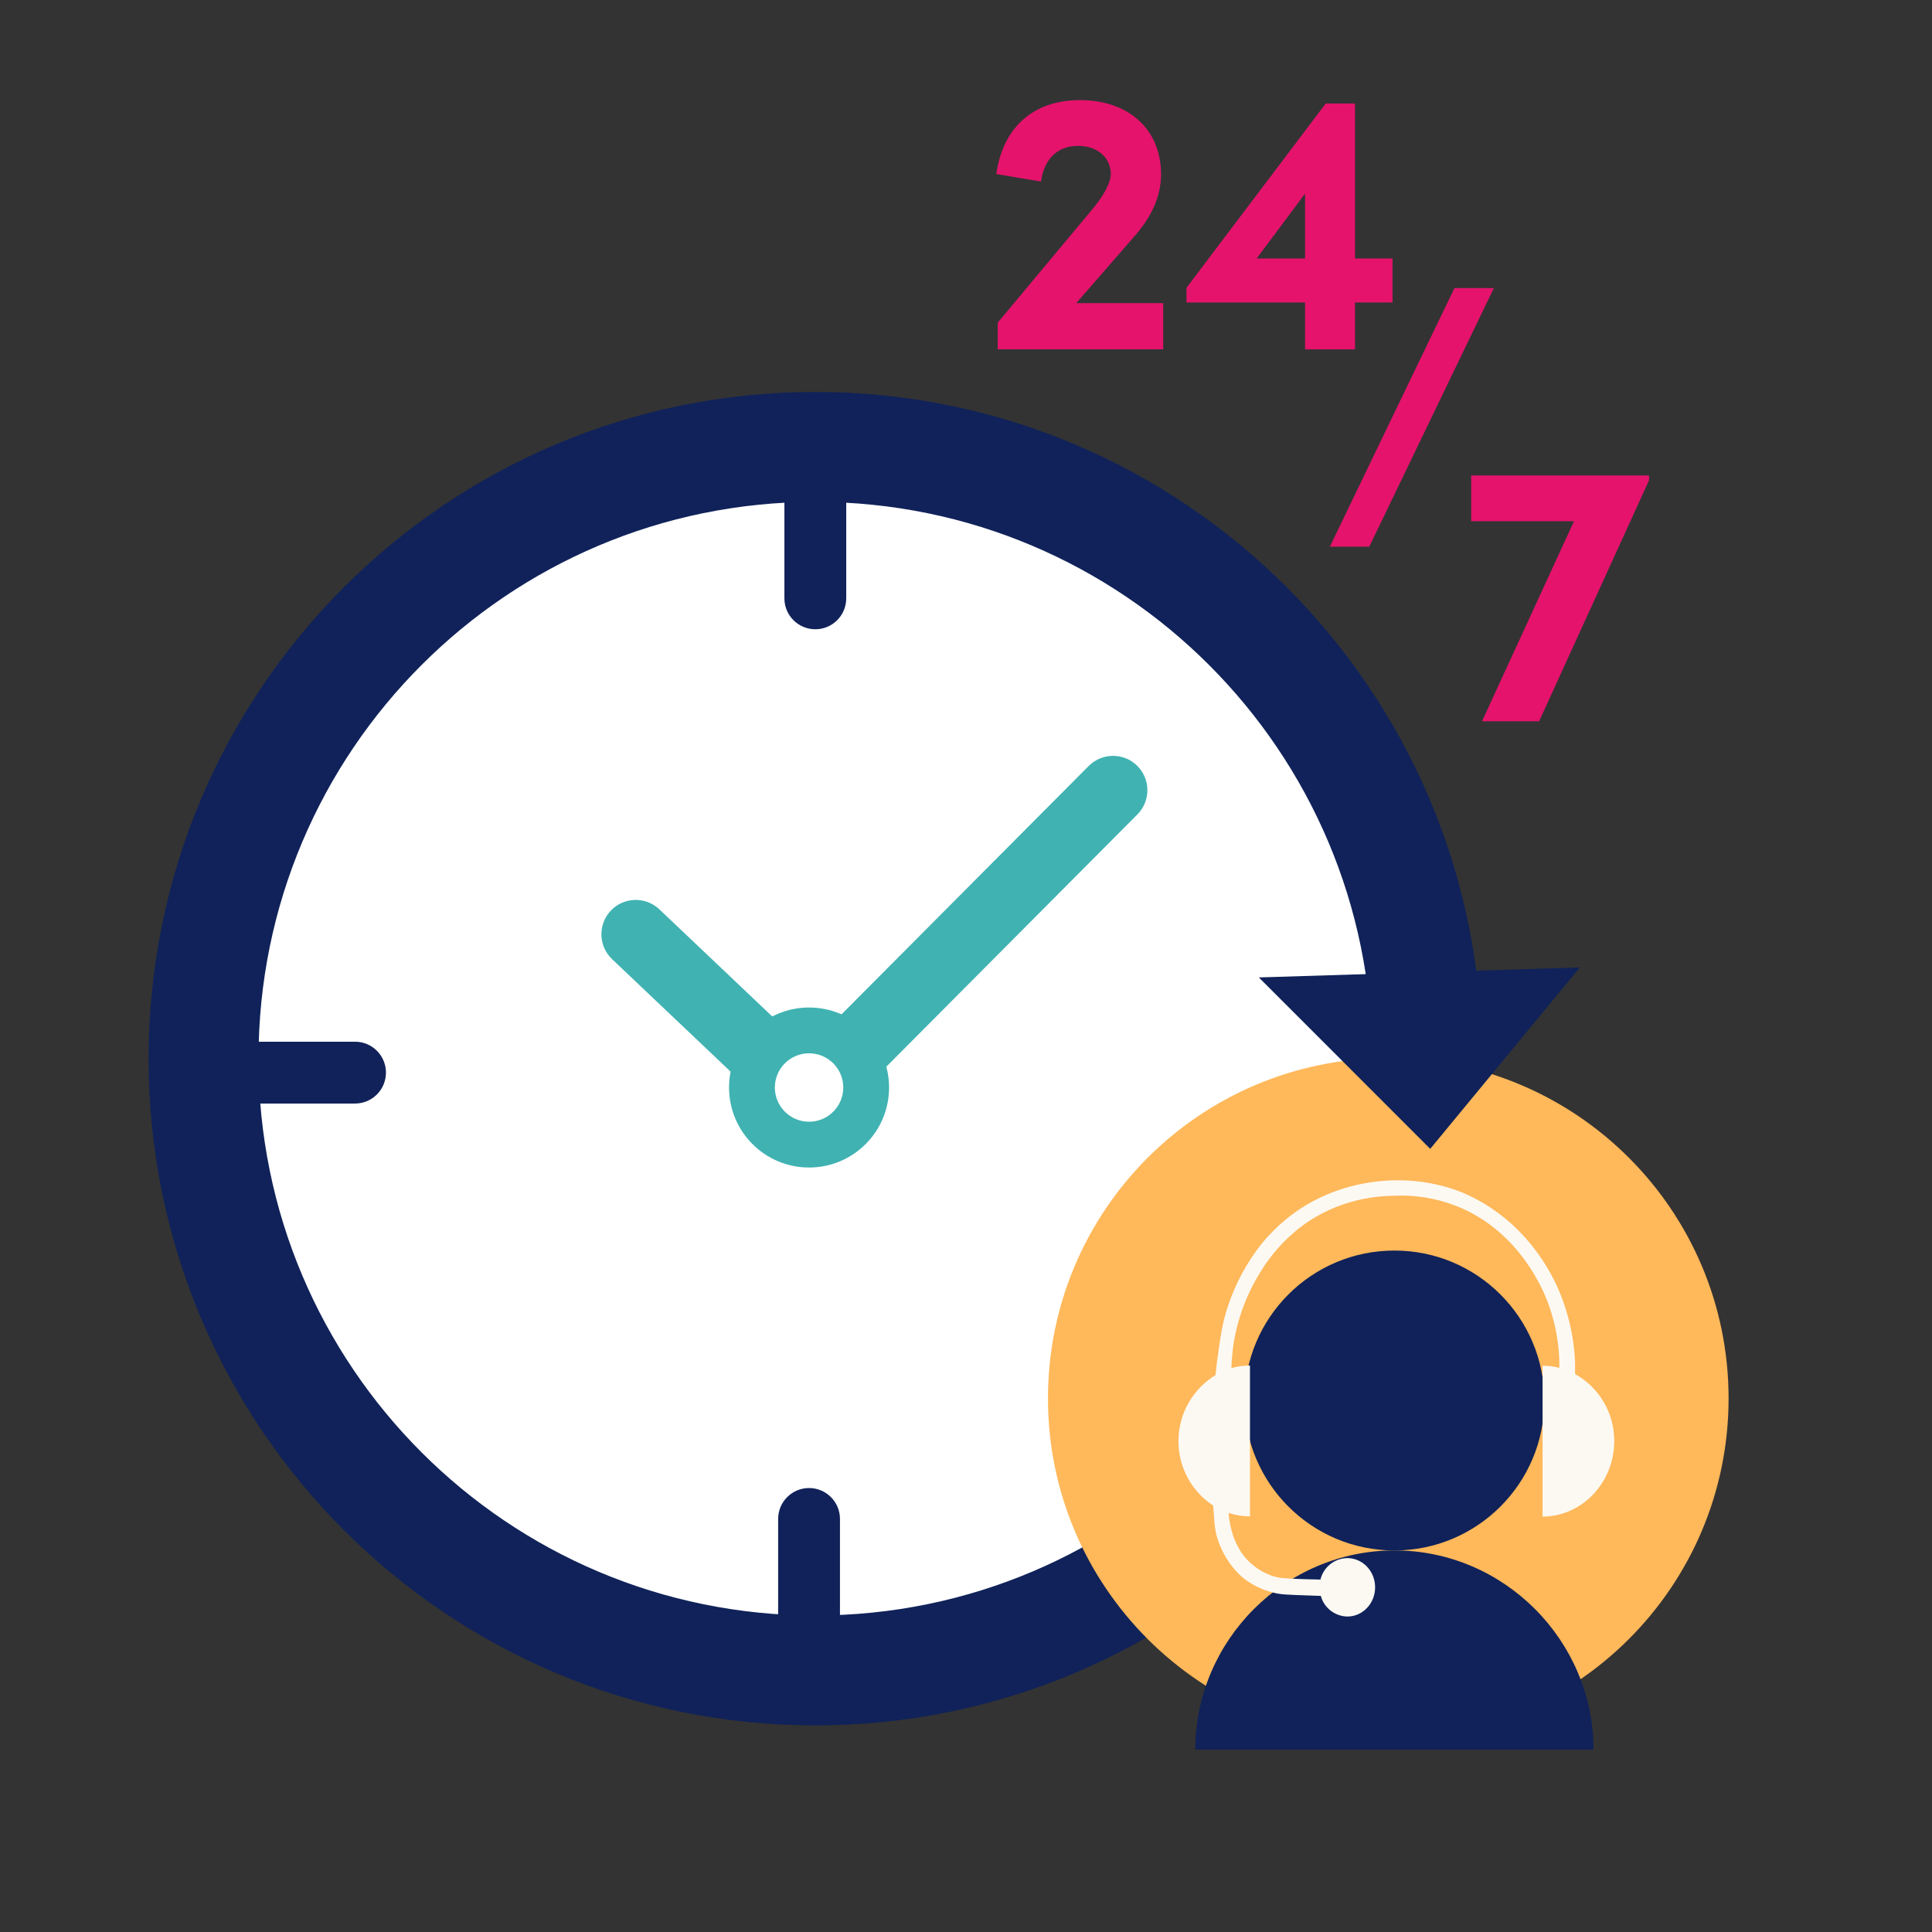
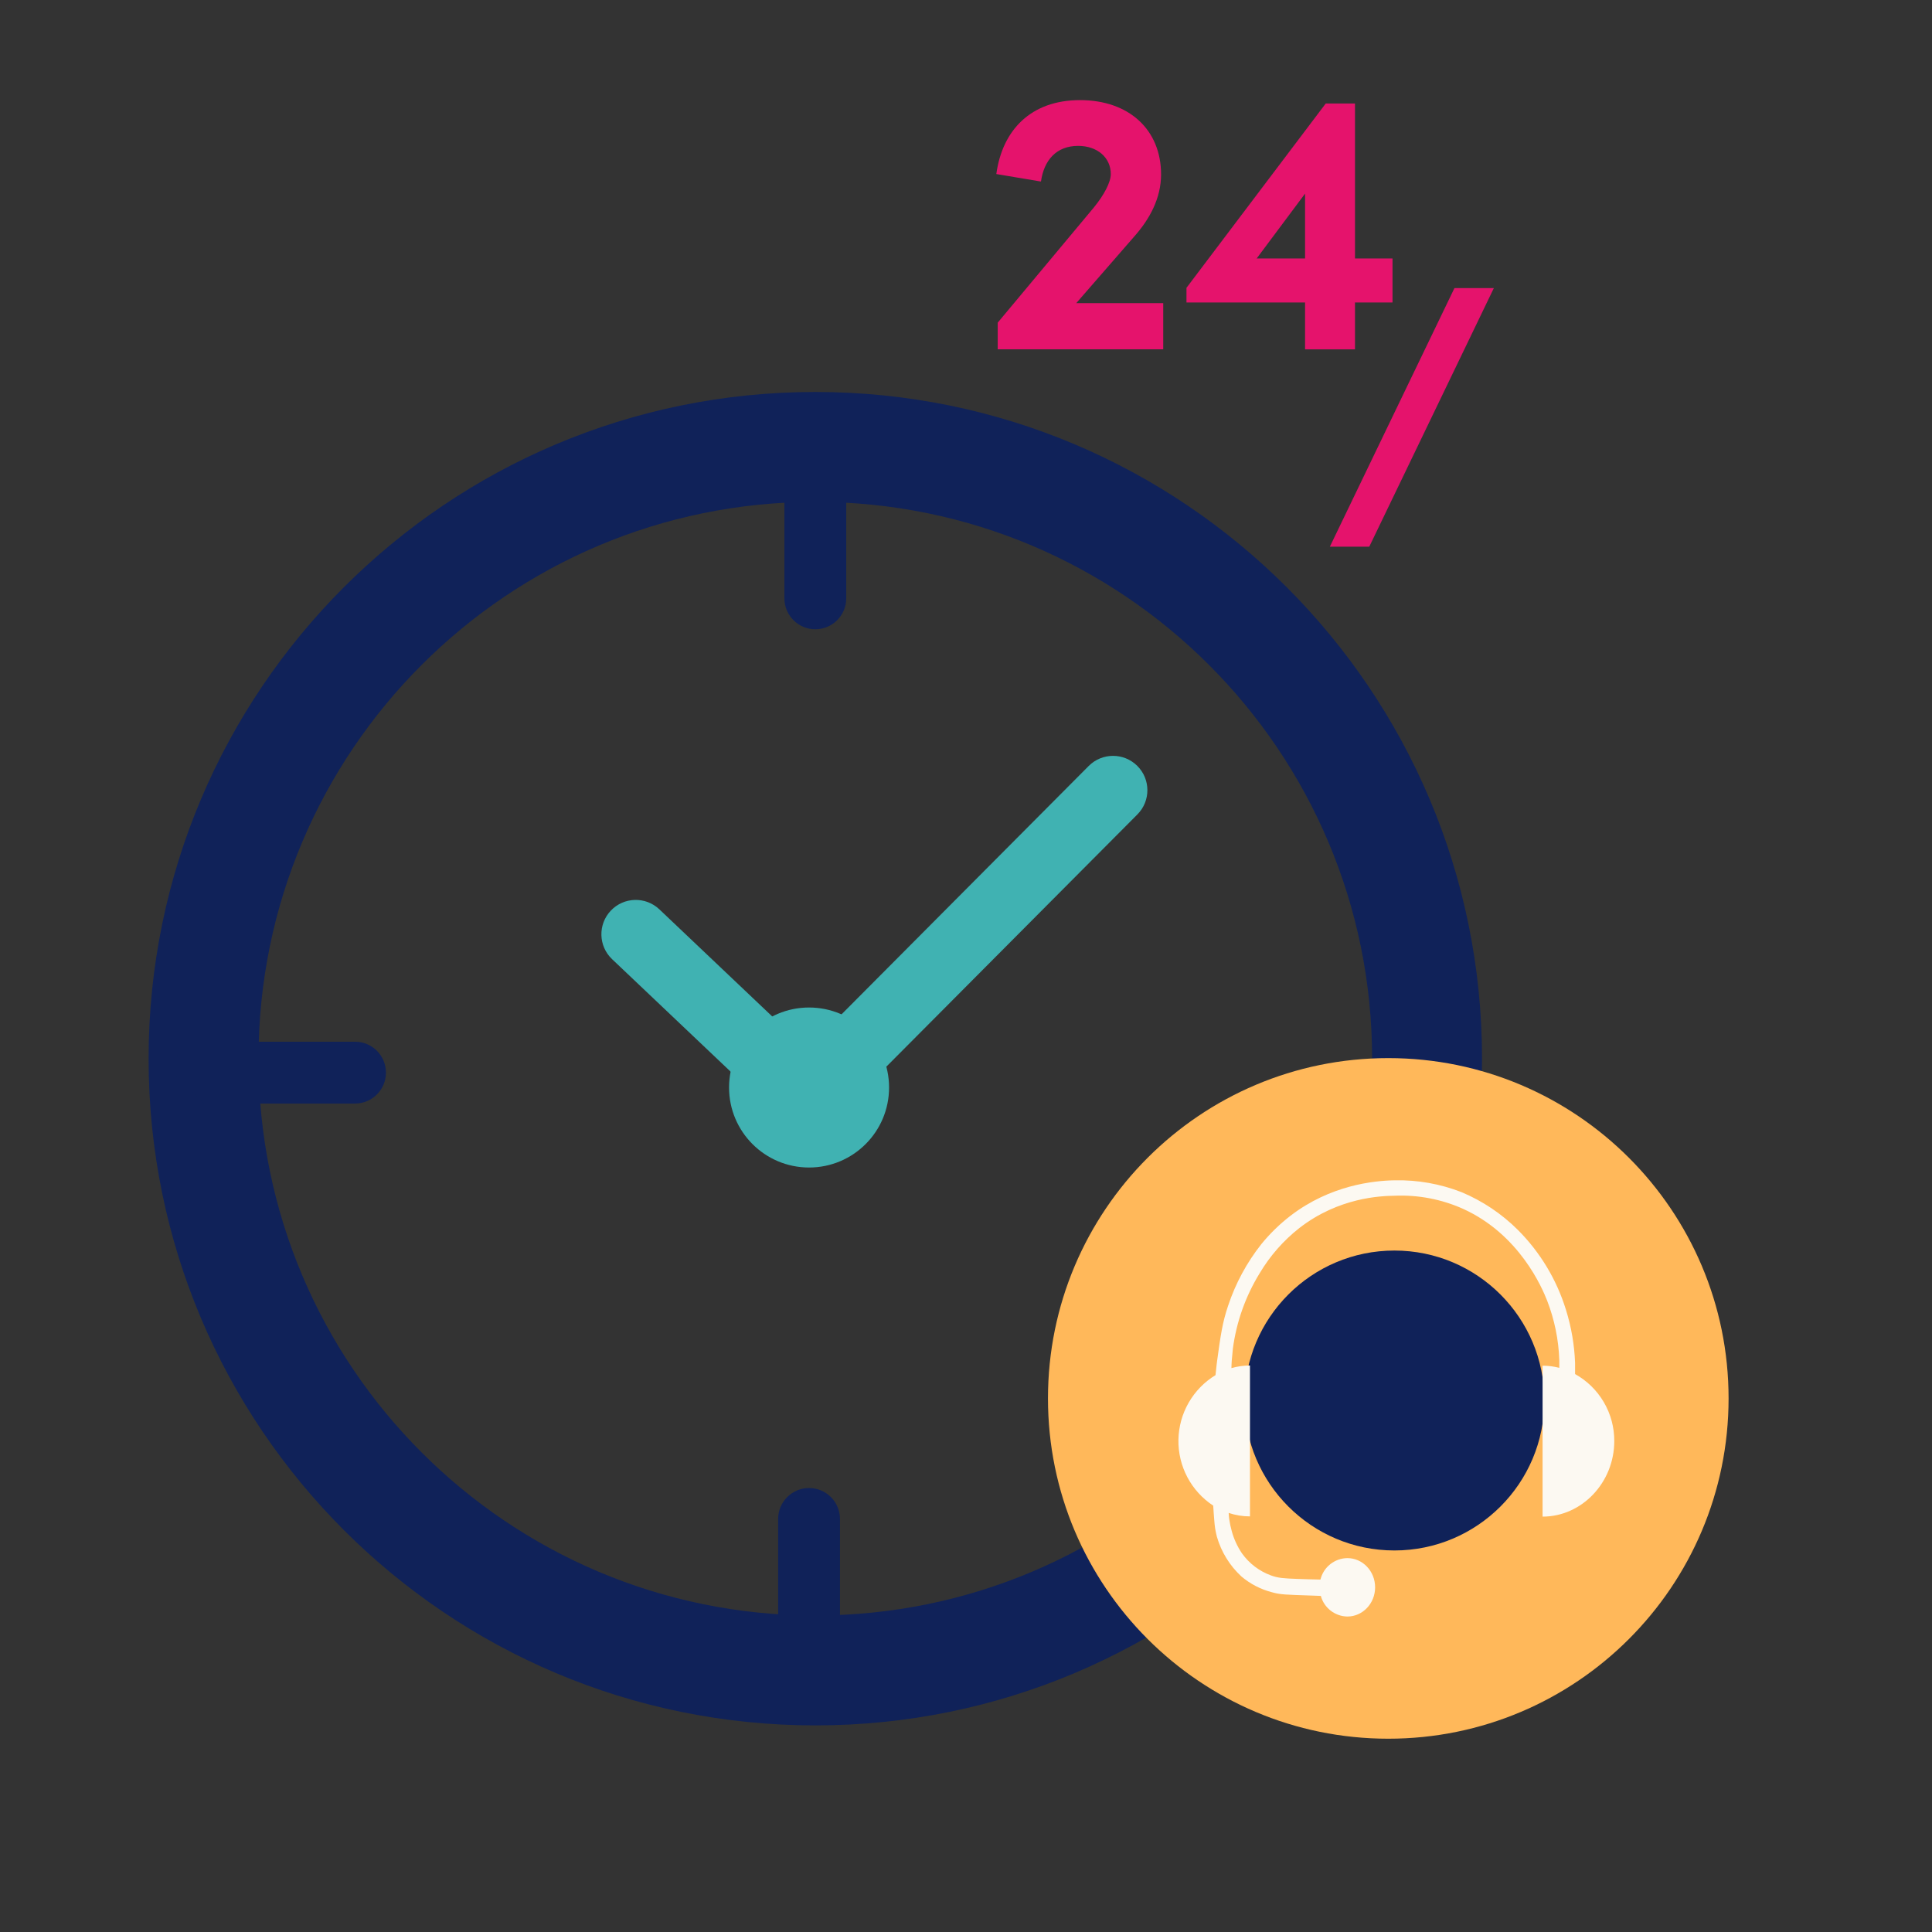
<svg xmlns="http://www.w3.org/2000/svg" width="128" height="128" viewBox="0 0 128 128" fill="none">
  <rect x="0" y="0" width="128" height="128" fill="#333333" stroke="none" />
-   <path d="M54.016 110.671C76.4 110.671 94.547 92.525 94.547 70.14C94.547 47.756 76.4 29.609 54.016 29.609C31.632 29.609 13.485 47.756 13.485 70.14C13.485 92.525 31.632 110.671 54.016 110.671Z" fill="white" />
  <path fill-rule="evenodd" clip-rule="evenodd" d="M54.016 33.251C33.643 33.251 17.127 49.767 17.127 70.14C17.127 90.514 33.643 107.03 54.016 107.03C74.39 107.03 90.906 90.514 90.906 70.14C90.906 49.767 74.39 33.251 54.016 33.251ZM9.845 70.14C9.845 45.745 29.621 25.969 54.016 25.969C78.412 25.969 98.188 45.745 98.188 70.14C98.188 94.536 78.412 114.312 54.016 114.312C29.621 114.312 9.845 94.536 9.845 70.14Z" fill="#102259" />
  <path d="M91.977 115.194C104.429 115.194 114.523 105.1 114.523 92.648C114.523 80.196 104.429 70.102 91.977 70.102C79.525 70.102 69.431 80.196 69.431 92.648C69.431 105.1 79.525 115.194 91.977 115.194Z" fill="#FFB85A" />
-   <path d="M105.574 115.917H79.191C79.191 108.679 85.146 102.719 92.39 102.719C99.633 102.719 105.574 108.679 105.574 115.917Z" fill="#102259" />
  <path d="M92.383 102.722C97.87 102.722 102.318 98.274 102.318 92.787C102.318 87.3 97.87 82.852 92.383 82.852C86.896 82.852 82.448 87.3 82.448 92.787C82.448 98.274 86.896 102.722 92.383 102.722Z" fill="#102259" />
  <path d="M104.353 91.035C104.353 90.79 104.353 90.546 104.353 90.302C104.309 89.103 104.105 87.914 103.746 86.769C103.13 84.774 102.036 82.959 100.56 81.482C99.487 80.412 98.216 79.562 96.818 78.979C95.416 78.433 93.922 78.168 92.418 78.198C90.994 78.22 88.133 78.524 85.499 80.546C84.782 81.099 84.131 81.733 83.56 82.436C82.599 83.654 81.856 85.031 81.367 86.503C80.986 87.624 80.866 88.489 80.635 90.173C80.635 90.173 80.59 90.507 80.531 91.106C79.793 91.555 79.181 92.183 78.752 92.931C78.322 93.68 78.089 94.525 78.074 95.388C78.059 96.251 78.262 97.104 78.665 97.867C79.068 98.63 79.658 99.279 80.379 99.753C80.4 100.099 80.424 100.449 80.455 100.803C80.462 100.9 80.476 101.058 80.506 101.258C80.506 101.258 80.552 101.546 80.625 101.822C80.917 102.828 81.477 103.734 82.246 104.444C82.828 104.936 83.512 105.292 84.249 105.485C84.845 105.656 85.208 105.65 86.828 105.708L87.508 105.733C87.613 106.121 87.842 106.463 88.159 106.709C88.476 106.955 88.864 107.092 89.266 107.099C90.282 107.099 91.105 106.232 91.105 105.164C91.105 104.096 90.282 103.229 89.266 103.229C88.853 103.234 88.454 103.377 88.131 103.634C87.808 103.891 87.58 104.249 87.483 104.65C86.914 104.64 86.408 104.624 85.966 104.608C85.004 104.573 84.662 104.544 84.205 104.376C83.432 104.094 82.762 103.584 82.284 102.915C81.98 102.467 81.752 101.971 81.609 101.449C81.534 101.182 81.477 100.911 81.438 100.636C81.424 100.539 81.412 100.404 81.403 100.236C81.858 100.387 82.334 100.465 82.814 100.465V90.467C82.398 90.468 81.985 90.526 81.585 90.64C81.585 90.489 81.597 90.328 81.605 90.168C81.629 89.897 81.655 89.624 81.681 89.351C81.915 87.584 82.518 85.885 83.45 84.366C84.136 83.209 85.03 82.189 86.088 81.358C88.697 79.335 91.467 79.234 92.403 79.22C93.957 79.155 95.504 79.451 96.924 80.085C100.672 81.784 102.171 85.326 102.502 86.171C102.988 87.425 103.26 88.752 103.308 90.096C103.308 90.272 103.308 90.446 103.308 90.622C102.946 90.529 102.574 90.481 102.2 90.481V100.48C104.805 100.48 106.95 98.222 106.95 95.474C106.954 94.569 106.715 93.68 106.258 92.899C105.801 92.118 105.143 91.475 104.353 91.035V91.035Z" fill="#FCF9F2" />
-   <path d="M83.401 64.758L104.672 64.094L94.756 76.115L83.401 64.758Z" fill="#102259" />
  <path fill-rule="evenodd" clip-rule="evenodd" d="M75.347 50.74C76.238 51.626 76.242 53.067 75.355 53.958C68.608 60.743 61.859 67.523 55.109 74.3C54.237 75.175 52.827 75.195 51.931 74.345L40.553 63.548C39.641 62.683 39.604 61.243 40.469 60.331C41.334 59.419 42.774 59.382 43.686 60.247L53.452 69.515C59.679 63.263 65.904 57.008 72.128 50.749C73.015 49.858 74.455 49.854 75.347 50.74Z" fill="#40B2B2" />
-   <path d="M53.602 75.833C55.691 75.833 57.385 74.139 57.385 72.049C57.385 69.96 55.691 68.266 53.602 68.266C51.512 68.266 49.818 69.96 49.818 72.049C49.818 74.139 51.512 75.833 53.602 75.833Z" fill="white" />
  <path fill-rule="evenodd" clip-rule="evenodd" d="M53.602 69.784C52.351 69.784 51.336 70.799 51.336 72.05C51.336 73.302 52.351 74.317 53.602 74.317C54.854 74.317 55.869 73.302 55.869 72.05C55.869 70.799 54.854 69.784 53.602 69.784ZM48.302 72.05C48.302 69.123 50.675 66.75 53.602 66.75C56.53 66.75 58.903 69.123 58.903 72.05C58.903 74.978 56.53 77.351 53.602 77.351C50.675 77.351 48.302 74.978 48.302 72.05Z" fill="#40B2B2" />
  <path fill-rule="evenodd" clip-rule="evenodd" d="M54.017 27.547C55.148 27.547 56.065 28.464 56.065 29.595V39.642C56.065 40.773 55.148 41.69 54.017 41.69C52.886 41.69 51.969 40.773 51.969 39.642V29.595C51.969 28.464 52.886 27.547 54.017 27.547Z" fill="#102259" />
  <path fill-rule="evenodd" clip-rule="evenodd" d="M53.602 98.586C54.733 98.586 55.65 99.503 55.65 100.634V110.68C55.65 111.811 54.733 112.728 53.602 112.728C52.471 112.728 51.554 111.811 51.554 110.68V100.634C51.554 99.503 52.471 98.586 53.602 98.586Z" fill="#102259" />
-   <path fill-rule="evenodd" clip-rule="evenodd" d="M11.429 71.064C11.429 69.933 12.346 69.016 13.477 69.016H23.523C24.654 69.016 25.57 69.933 25.57 71.064C25.57 72.195 24.654 73.112 23.523 73.112H13.477C12.346 73.112 11.429 72.195 11.429 71.064Z" fill="#102259" />
+   <path fill-rule="evenodd" clip-rule="evenodd" d="M11.429 71.064C11.429 69.933 12.346 69.016 13.477 69.016H23.523C24.654 69.016 25.57 69.933 25.57 71.064C25.57 72.195 24.654 73.112 23.523 73.112H13.477Z" fill="#102259" />
  <path d="M77.067 20.084V23.141H66.101V21.377L72.473 13.743C73.145 12.922 73.593 12.074 73.593 11.531C73.593 10.436 72.697 9.665 71.429 9.665C69.987 9.665 69.166 10.611 68.967 12.027L66.009 11.531C66.406 8.622 68.296 6.633 71.554 6.633C74.811 6.633 76.924 8.605 76.924 11.556C76.924 13.123 76.177 14.514 75.134 15.684L71.305 20.083L77.067 20.084Z" fill="#E5136C" />
  <path d="M92.258 20.038H89.771V23.145H86.464V20.038H78.607V19.069L87.832 6.859H89.771V17.125H92.258V20.038ZM86.464 17.125V12.827L83.257 17.125H86.464Z" fill="#E5136C" />
  <path d="M96.362 19.086H98.972L90.718 36.218H88.107L96.362 19.086Z" fill="#E5136C" />
-   <path d="M109.253 31.5V31.823L101.971 47.785H98.189L104.28 34.534H97.469V31.5H109.253Z" fill="#E5136C" />
</svg>